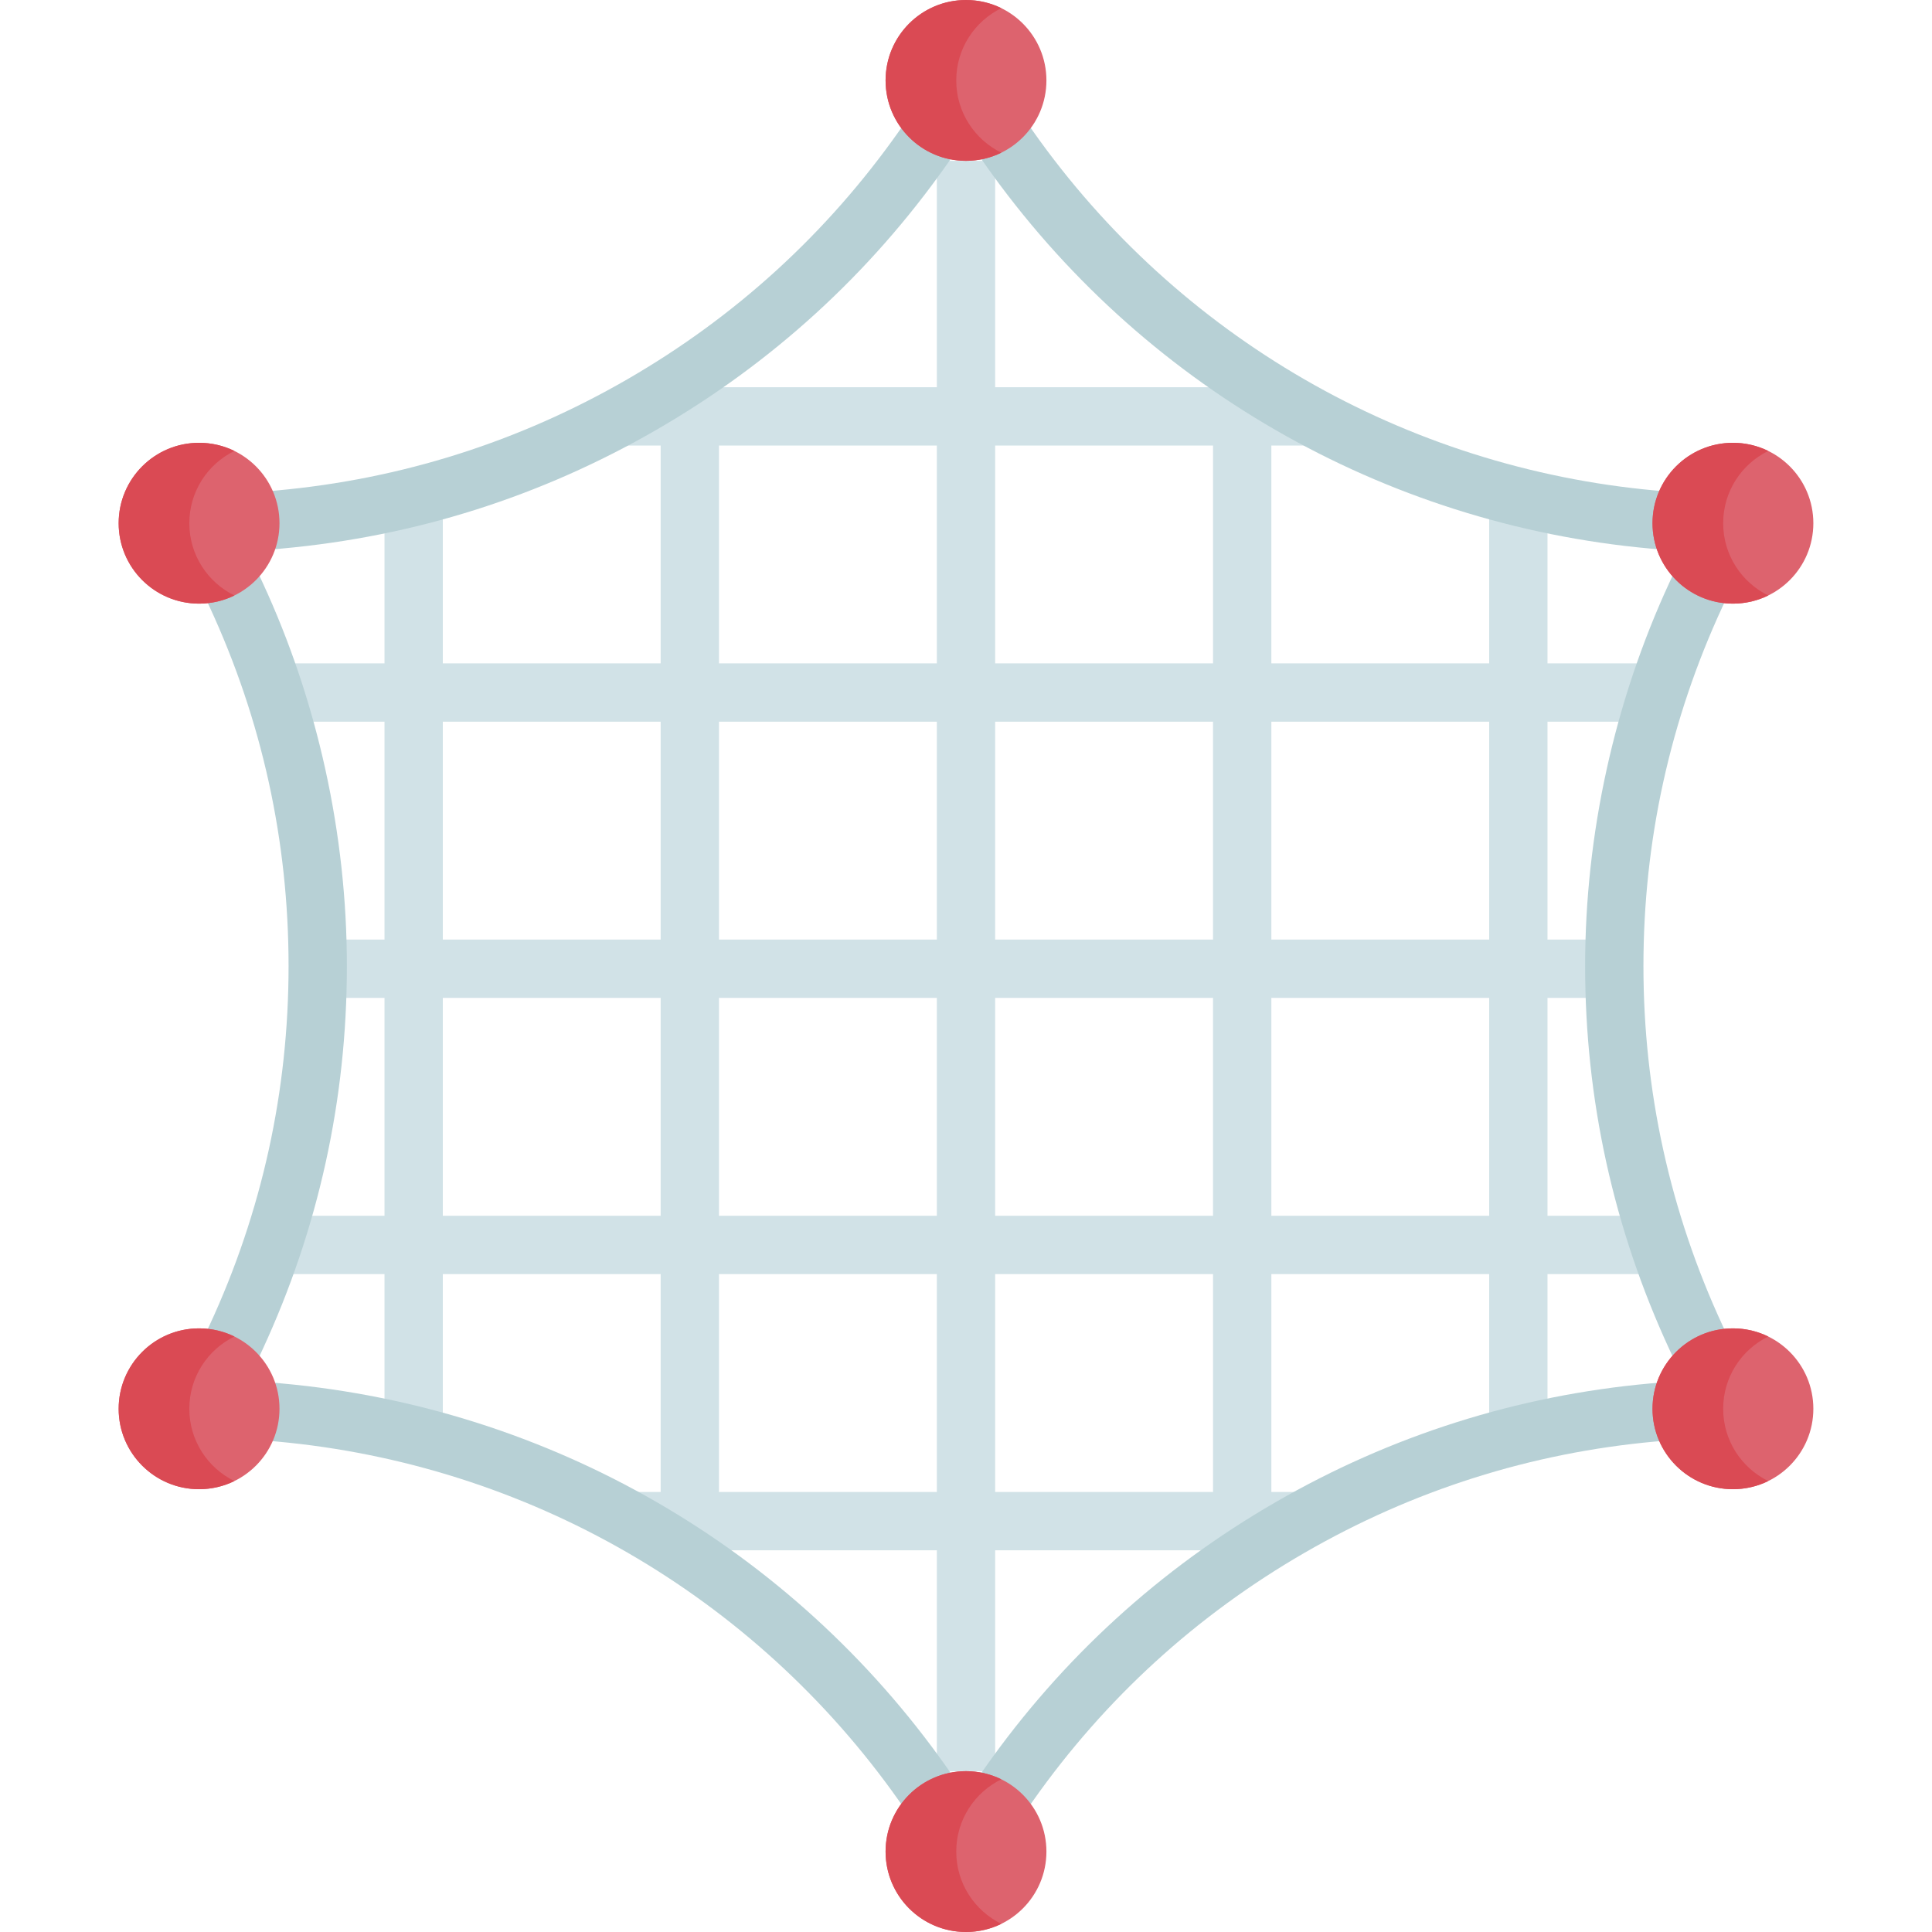
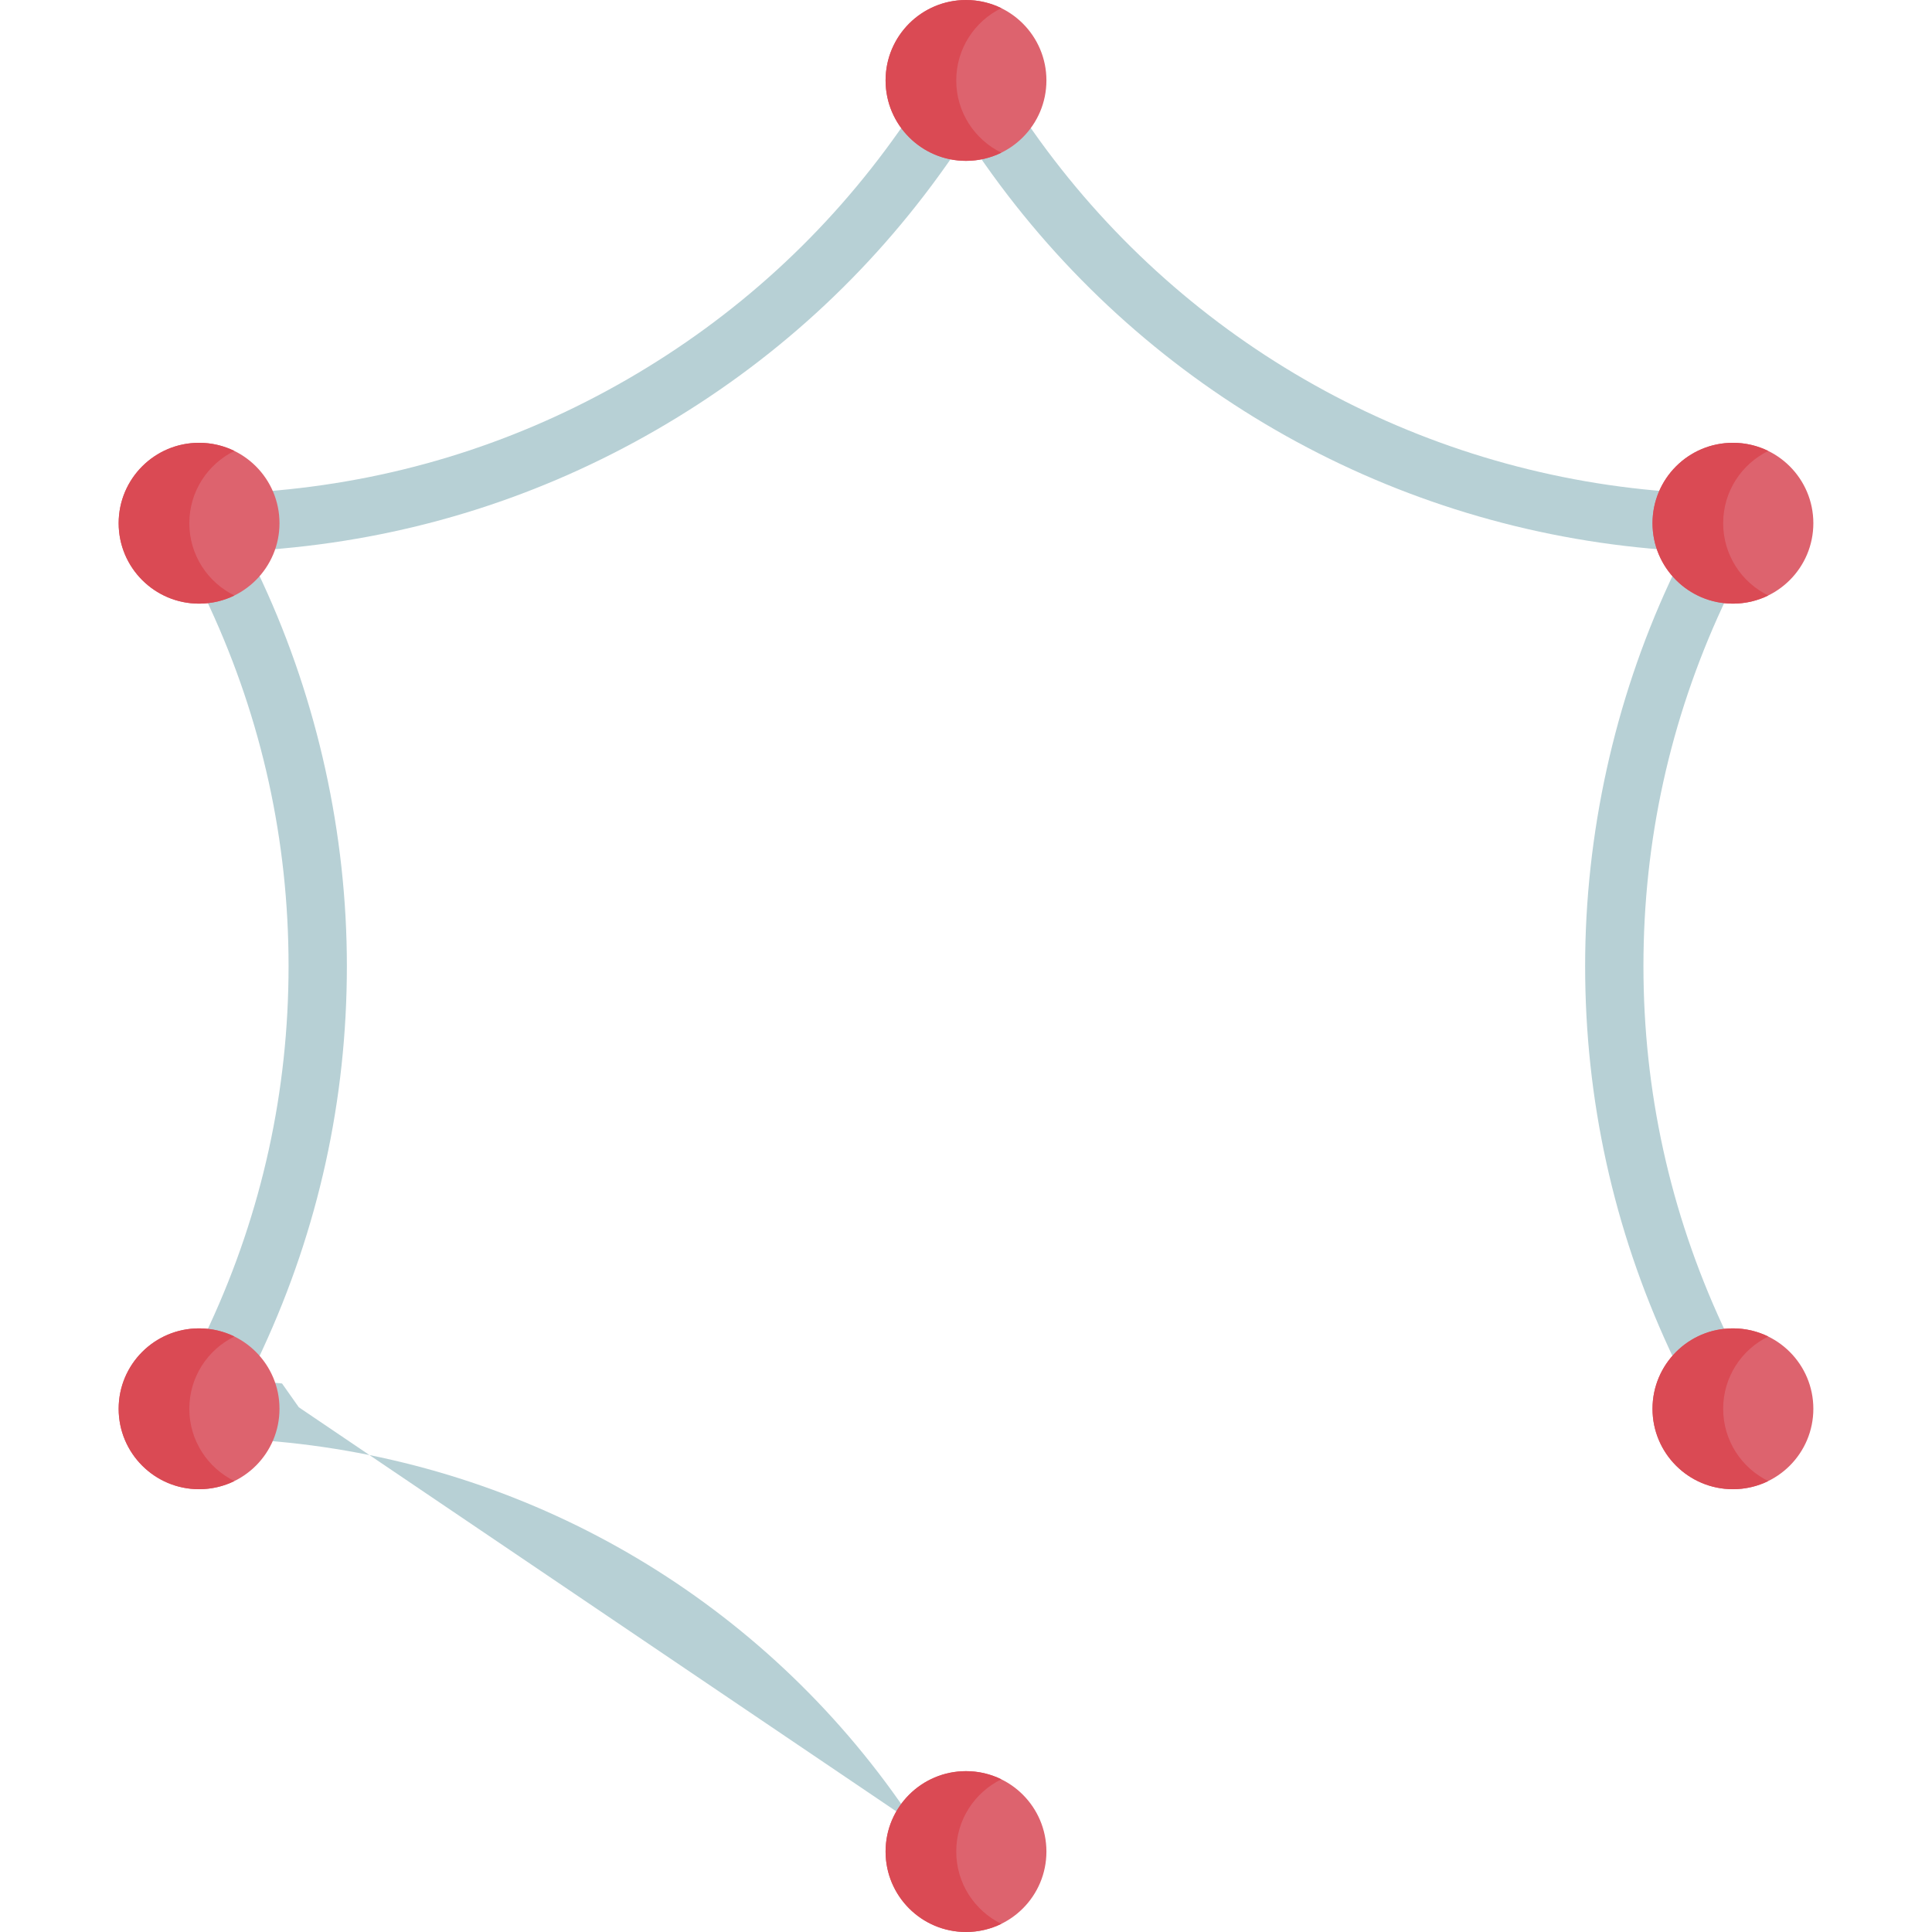
<svg xmlns="http://www.w3.org/2000/svg" id="Capa_1" enable-background="new 0 0 512 512" height="512" viewBox="0 0 512 512" width="512">
  <g>
-     <path d="m439.741 322.189h-29.638v-57.741h17.708v-15.453h-17.708v-57.742h29.176v-15.453h-29.176v-44.132h-15.453v44.132h-57.73v-57.73h10.6v-15.453h-10.6v-3.286h-15.453v3.286h-57.741v-59.986h-15.453v59.987h-57.741v-3.286h-15.452v3.286h-10.601v15.453h10.601v57.73h-57.731v-44.132h-15.453v44.131h-29.176v15.453h29.176v57.742h-17.708v15.453h17.709v57.741h-29.638v15.453h29.638v42.69h15.453v-42.69h57.731v57.741h-7.933v15.453h7.933v1.834h15.453v-1.834h57.741v58.535h15.453v-58.535h57.741v1.834h15.453v-1.834h7.932v-15.453h-7.932v-57.741h57.73v42.69h15.453v-42.69h29.638v-15.453zm-45.09-130.936v57.742h-57.73v-57.742zm-146.377 73.195v57.741h-57.741v-57.741zm-57.741-15.453v-57.742h57.741v57.742zm73.193 15.453h57.741v57.741h-57.741zm0-15.453v-57.742h57.741v57.742zm57.742-130.925v57.73h-57.741v-57.73zm-130.935 0h57.741v57.73h-57.741zm-73.184 73.183h57.731v57.742h-57.731zm0 130.936v-57.741h57.731v57.741zm73.184 73.193v-57.741h57.741v57.741zm130.935 0h-57.741v-57.741h57.741zm15.453-73.193v-57.741h57.73v57.741z" fill="#d1e2e7" />
    <g fill="#b7d0d5">
      <path d="m66.323 364.679-14.025-6.487 3.243-7.013c13.889-30.027 20.931-62.049 20.931-95.179s-7.042-65.152-20.931-95.179l-3.243-7.013 14.025-6.487 3.243 7.013c14.627 31.622 22.359 66.778 22.359 101.666 0 35.386-7.523 69.592-22.358 101.667z" />
      <path d="m444.957 146.067-7.695-.698c-70.893-6.432-135.079-43.483-176.1-101.654l-4.453-6.314 12.628-8.905 4.453 6.314c38.404 54.461 98.497 89.149 164.868 95.171l7.695.698z" />
-       <path d="m269.337 483.506-12.628-8.905 4.453-6.314c20.355-28.866 46.217-52.48 76.868-70.188 30.623-17.69 64.009-28.277 99.232-31.466l7.695-.697 1.393 15.39-7.694.697c-32.975 2.986-64.23 12.897-92.896 29.457-28.699 16.58-52.913 38.69-71.971 65.713z" />
      <path d="m445.676 364.679-3.243-7.013c-14.835-32.075-22.357-66.281-22.357-101.667 0-34.887 7.731-70.043 22.357-101.666l3.244-7.013 14.025 6.487-3.244 7.013c-13.887 30.027-20.93 62.05-20.93 95.179s7.042 65.152 20.931 95.18l3.243 7.013z" />
      <path d="m67.043 146.066-1.394-15.39 7.695-.697c32.975-2.986 64.229-12.897 92.895-29.458 28.7-16.579 52.914-38.688 71.97-65.713l4.453-6.314 12.629 8.905-4.453 6.314c-20.356 28.866-46.218 52.481-76.869 70.188-30.621 17.69-64.007 28.277-99.231 31.467z" />
-       <path d="m242.662 483.507-4.453-6.314c-38.404-54.461-98.496-89.149-164.867-95.171l-7.695-.698 1.396-15.39 7.695.698c70.893 6.431 135.078 43.482 176.1 101.654l4.453 6.314z" />
+       <path d="m242.662 483.507-4.453-6.314c-38.404-54.461-98.496-89.149-164.867-95.171l-7.695-.698 1.396-15.39 7.695.698l4.453 6.314z" />
    </g>
    <g>
      <circle cx="256" cy="21.314" fill="#dd636e" r="21.312" />
      <path d="m265.366 40.465c-2.823 1.381-6.006 2.163-9.364 2.163-11.775 0-21.314-9.55-21.314-21.314 0-11.775 9.539-21.314 21.314-21.314 3.358 0 6.542.783 9.364 2.163-7.077 3.461-11.95 10.734-11.95 19.151 0 8.407 4.873 15.679 11.95 19.151z" fill="#da4a54" />
    </g>
    <g>
      <circle cx="459.244" cy="138.657" fill="#dd636e" r="21.312" />
      <path d="m468.61 157.808c-2.823 1.381-6.006 2.163-9.364 2.163-11.775 0-21.314-9.55-21.314-21.314 0-11.775 9.539-21.314 21.314-21.314 3.358 0 6.542.783 9.364 2.163-7.077 3.461-11.95 10.734-11.95 19.151 0 8.407 4.873 15.679 11.95 19.151z" fill="#da4a54" />
    </g>
    <g>
      <circle cx="459.244" cy="373.343" fill="#dd636e" r="21.312" />
      <path d="m468.61 392.494c-2.823 1.381-6.006 2.163-9.364 2.163-11.775 0-21.314-9.55-21.314-21.314 0-11.775 9.539-21.314 21.314-21.314 3.358 0 6.542.783 9.364 2.163-7.077 3.461-11.95 10.734-11.95 19.151 0 8.406 4.873 15.679 11.95 19.151z" fill="#da4a54" />
    </g>
    <g>
      <circle cx="52.756" cy="138.657" fill="#dd636e" r="21.312" />
      <path d="m62.123 157.808c-2.823 1.381-6.006 2.163-9.364 2.163-11.775 0-21.314-9.55-21.314-21.314 0-11.775 9.539-21.314 21.314-21.314 3.358 0 6.542.783 9.364 2.163-7.077 3.461-11.95 10.734-11.95 19.151 0 8.407 4.872 15.679 11.95 19.151z" fill="#da4a54" />
    </g>
    <g>
      <circle cx="52.756" cy="373.343" fill="#dd636e" r="21.312" />
      <path d="m62.122 392.494c-2.823 1.381-6.006 2.163-9.364 2.163-11.775 0-21.314-9.55-21.314-21.314 0-11.775 9.539-21.314 21.314-21.314 3.358 0 6.542.783 9.364 2.163-7.077 3.461-11.95 10.734-11.95 19.151.001 8.406 4.873 15.679 11.95 19.151z" fill="#da4a54" />
    </g>
    <g>
      <circle cx="256" cy="490.686" fill="#dd636e" r="21.312" />
      <path d="m265.366 509.837c-2.823 1.381-6.006 2.163-9.364 2.163-11.775 0-21.314-9.55-21.314-21.314 0-11.775 9.539-21.314 21.314-21.314 3.358 0 6.542.783 9.364 2.163-7.077 3.461-11.95 10.734-11.95 19.151 0 8.406 4.873 15.679 11.95 19.151z" fill="#da4a54" />
    </g>
  </g>
</svg>